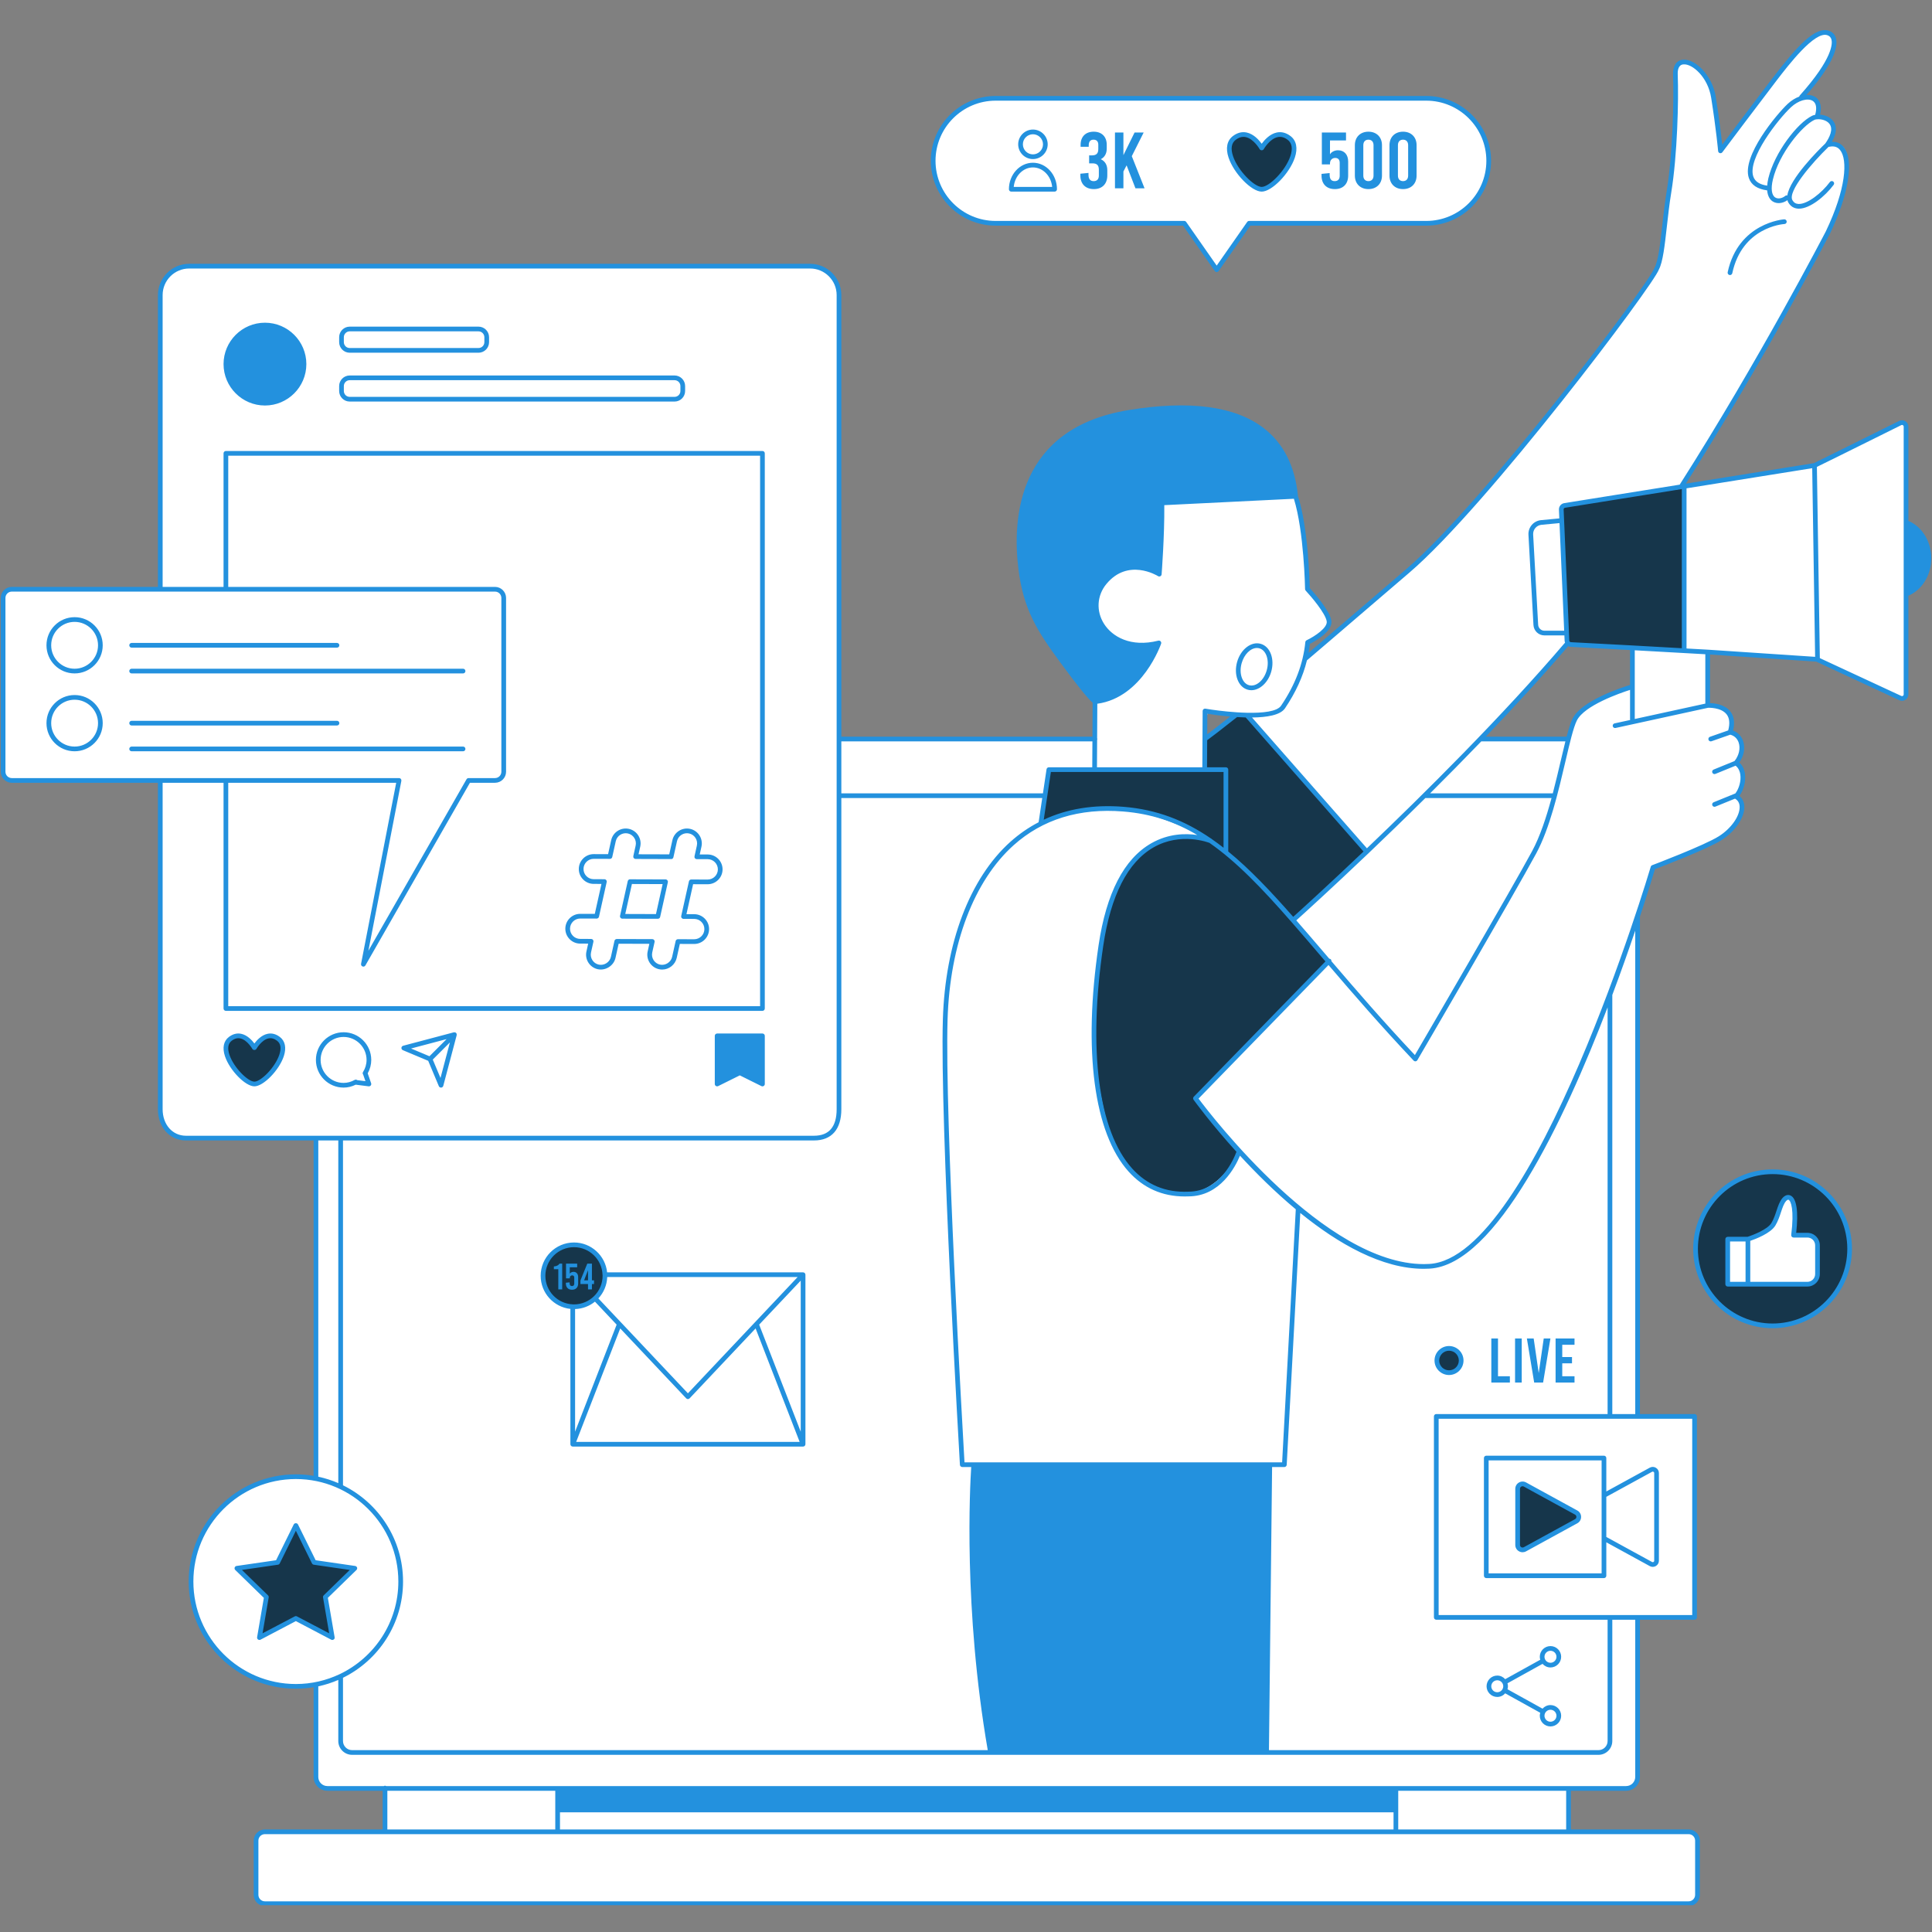
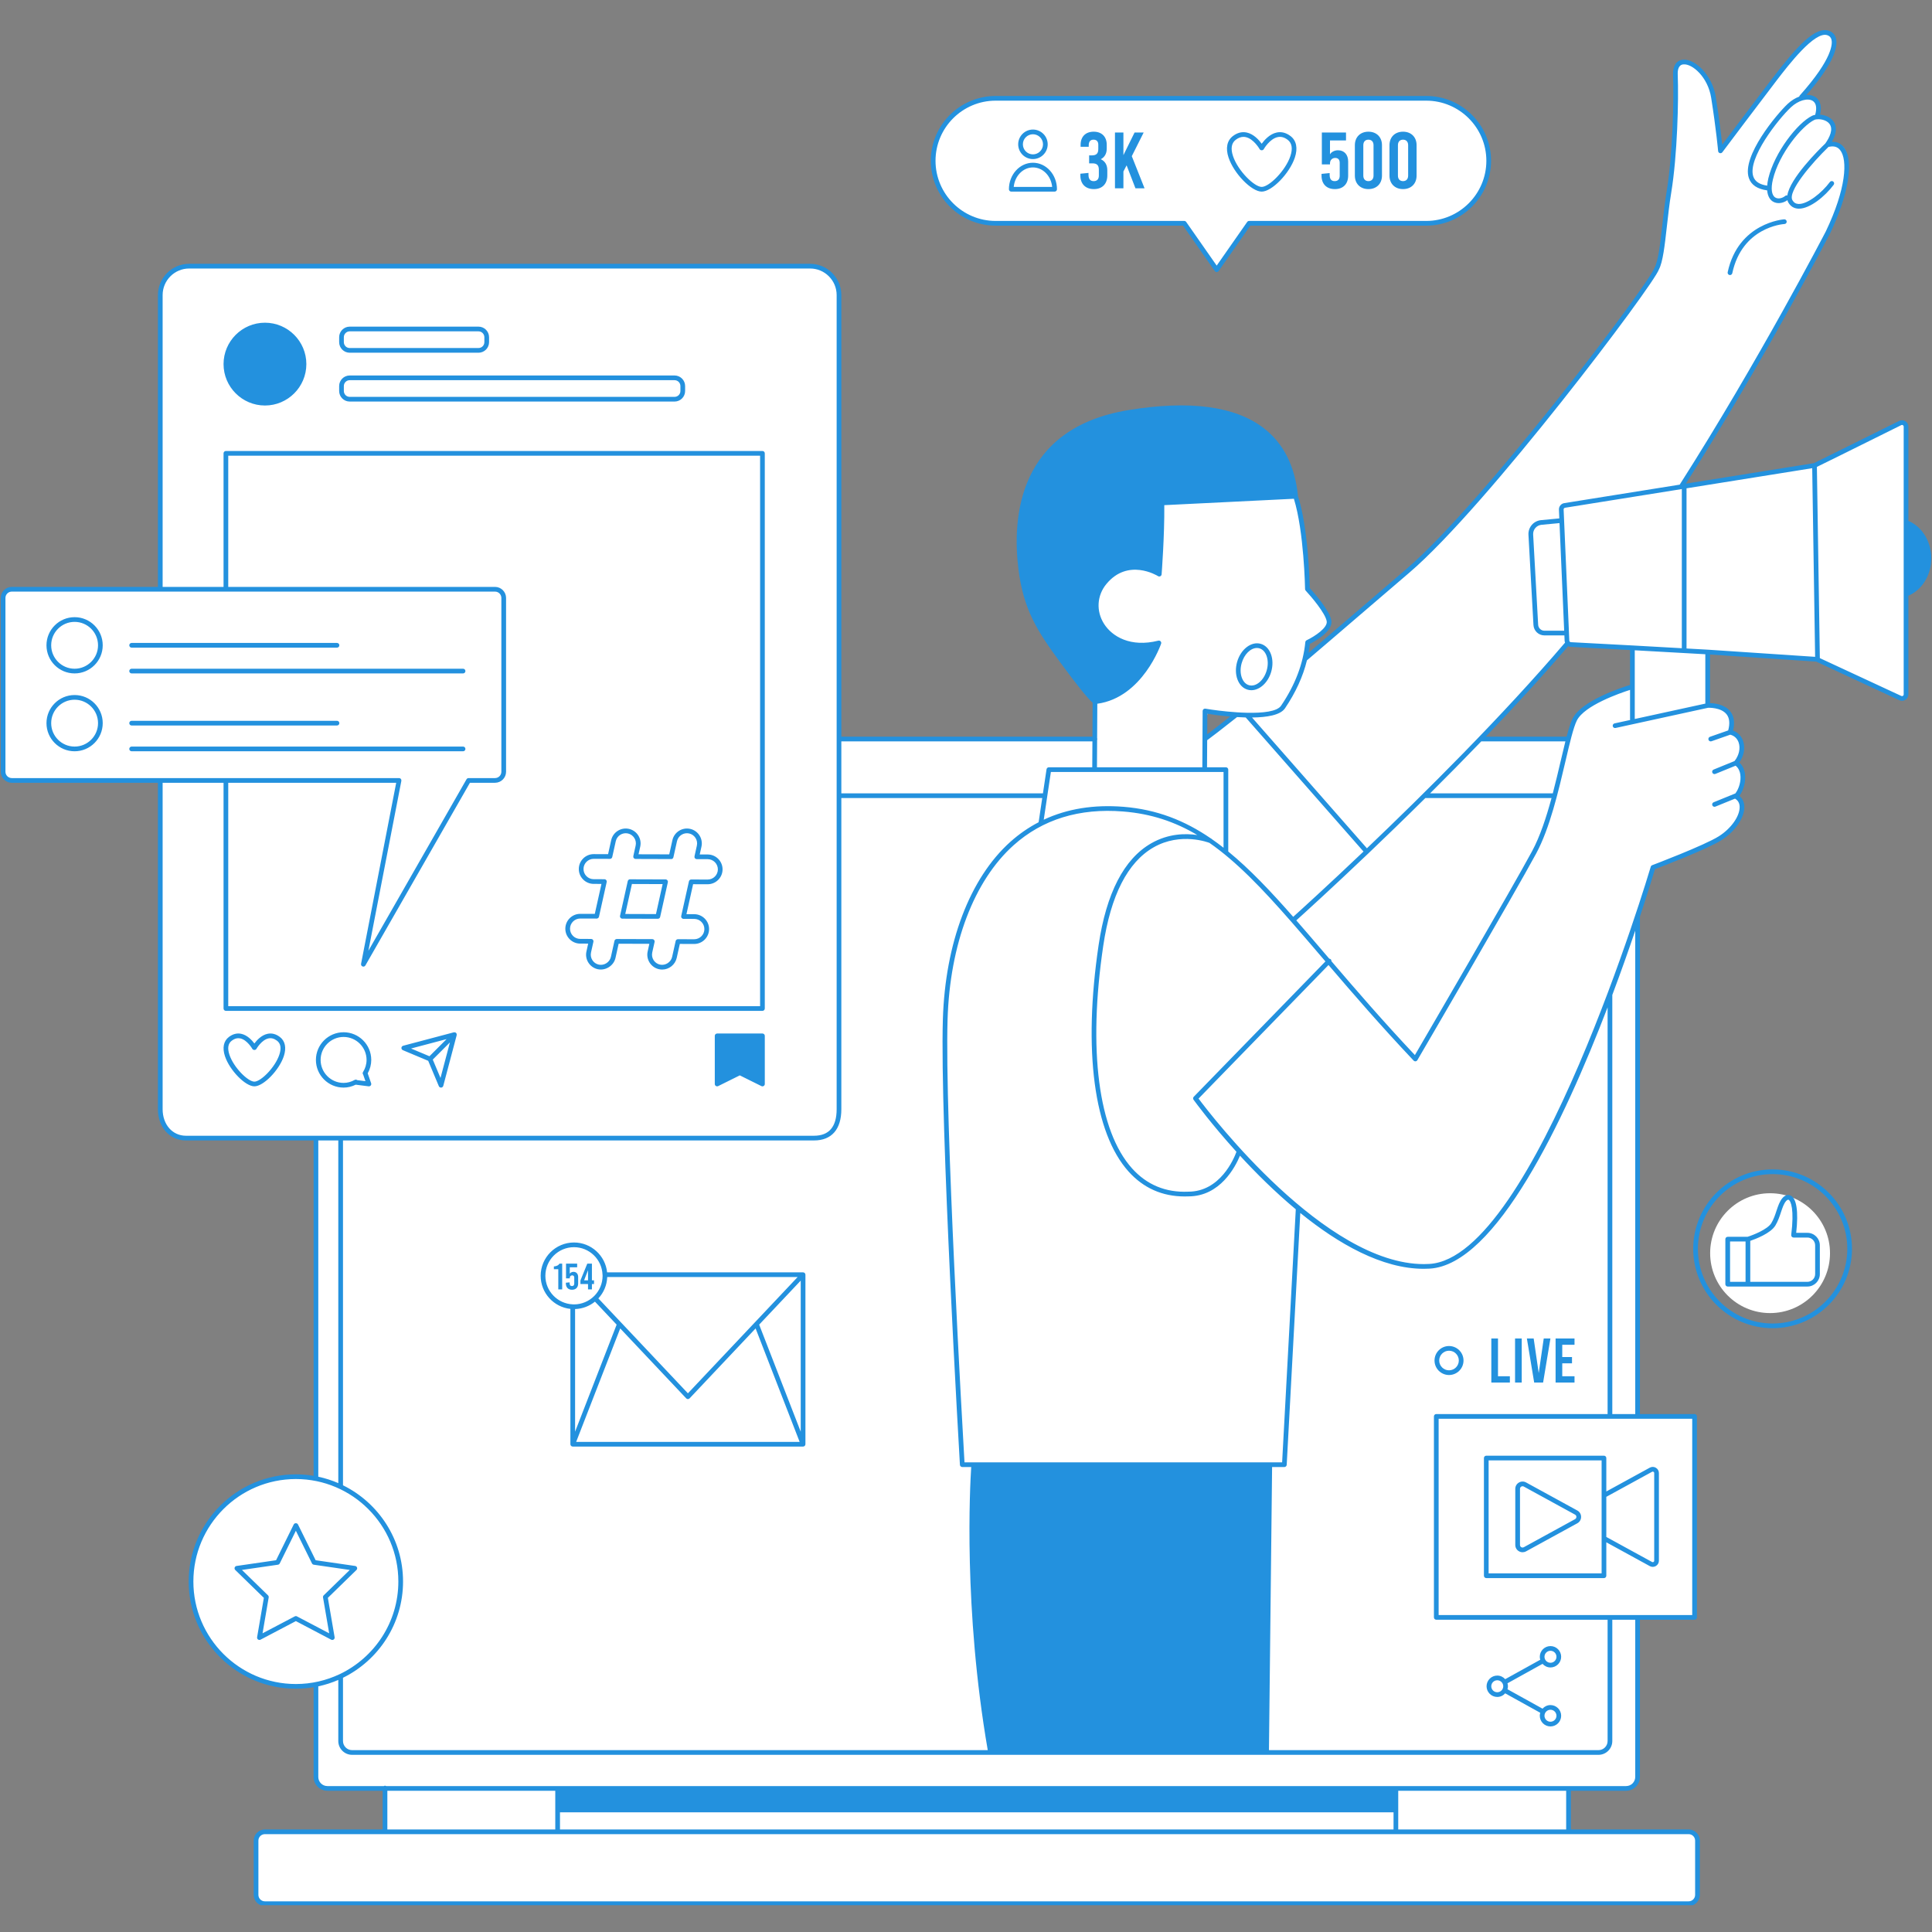
<svg xmlns="http://www.w3.org/2000/svg" viewBox="0 0 600 600" preserveAspectRatio="xMidYMid meet" width="600" height="600">
  <rect x="0" y="0" width="600" height="600" fill="#808080" stroke="none" />
  <defs>
    <clipPath id="5bab1bd370">
      <path d="M 0 10 L 600 10 L 600 591.684 L 0 591.684 Z M 0 10 " clip-rule="nonzero" />
    </clipPath>
    <clipPath id="db4beeefbb">
      <path d="M 0 9 L 600 9 L 600 591.684 L 0 591.684 Z M 0 9 " clip-rule="nonzero" />
    </clipPath>
  </defs>
  <g clip-path="url(#5bab1bd370)">
    <path fill="#FFFFFF" d="M 591.461 162.223 L 591.934 132.492 C 591.934 132.492 591.867 130.66 588.234 132.391 C 584.602 134.117 563.512 144.914 563.512 144.914 L 522.082 151.18 L 528.996 140.16 L 540.918 120.328 C 540.918 120.328 554.762 96.93 560.055 86.145 C 565.352 75.359 570.391 68.457 572.914 57.289 C 575.129 48.141 573.387 43.398 567.961 44.863 C 568.891 42.441 571.414 36.242 564.301 36.293 C 565.754 34.031 565.043 29.09 559.453 31.004 C 559.832 29.742 560.352 29.152 560.352 29.152 C 560.352 29.152 566.262 21.957 568.766 16.785 C 571.266 11.617 568.578 9.828 566.293 10.086 C 564.008 10.34 559.27 13.938 552.227 23.176 C 545.188 32.414 534.258 46.348 534.258 46.348 L 532.914 35.406 C 532.914 35.406 532.914 29.277 530.844 26.008 C 528.777 22.742 526.977 18.566 522.086 19.684 C 518.848 20.422 520.734 25.98 520.324 34.531 C 520.125 38.699 518.758 54.969 517.57 64.977 C 516.383 74.984 515.137 81.836 515.137 81.836 C 515.137 81.836 512.758 86.68 508.406 92.66 C 504.059 98.641 485.809 123.371 465.551 147.297 C 445.297 171.223 435.379 178.895 405.457 203.676 C 405.891 201.234 406.109 199.484 406.109 199.484 C 406.109 199.484 412.266 196.926 412.754 193.297 C 413.242 189.668 406.031 182.93 406.031 182.93 C 406.031 182.93 405.379 165.672 402.352 154.137 C 361.727 156.141 360.848 156.184 360.848 156.184 L 360.023 178.305 C 360.023 178.305 354.656 173.449 346.297 177.98 C 337.941 182.512 340.211 192.562 344.117 196.41 C 348.02 200.254 354.75 201.098 359.902 199.668 C 356.992 207.613 353.156 214.523 340.055 217.922 C 340.02 224.23 339.977 227.863 339.953 229.512 L 260.559 229.512 L 260.559 91.633 C 260.559 86.676 256.539 82.656 251.582 82.656 L 58.754 82.656 C 53.797 82.656 49.777 86.676 49.777 91.633 L 49.777 182.996 L 3.648 182.996 C 2.164 182.996 0.961 184.199 0.961 185.684 L 0.961 239.684 C 0.961 241.168 2.164 242.371 3.648 242.371 L 49.777 242.371 L 49.777 344.469 C 49.777 349.426 53.797 353.445 58.754 353.445 L 98.121 353.445 L 98.121 458.895 C 81.164 456.777 60.062 466.184 59.254 491.992 C 58.695 509.852 78.07 528.816 98.121 523.004 L 98.121 551.852 C 98.121 553.816 99.711 555.41 101.676 555.41 L 119.566 555.41 L 119.566 568.887 L 83.078 568.887 C 81.113 568.887 79.52 570.477 79.52 572.441 L 79.52 587.645 C 79.52 589.609 81.113 591.203 83.078 591.203 L 523.605 591.203 C 525.57 591.203 527.164 589.609 527.164 587.645 L 527.164 572.441 C 527.164 570.477 525.57 568.887 523.605 568.887 L 487.117 568.887 L 487.117 555.41 L 505.008 555.41 C 506.973 555.41 508.562 553.816 508.562 551.852 L 508.562 502.293 L 526.266 502.293 L 526.266 439.875 L 508.562 439.875 L 508.562 282.906 C 510.066 279.215 512.242 273.594 513.355 269.379 C 522.246 265.863 535.273 261.988 538.871 256.02 C 542.469 250.051 539.125 247.348 539.125 247.348 C 539.125 247.348 544.348 243.312 539.125 236.953 C 541.965 233.922 541.262 229.133 537.934 227.395 C 538.336 225.656 539.027 219.766 530.414 219.082 C 530.328 213.559 530.328 202.875 530.328 202.875 L 564.445 204.852 L 584.949 214.375 L 590.945 216.887 C 590.945 216.887 591.934 217.492 591.934 213.863 C 591.934 210.234 592.332 184.383 592.332 184.383 C 592.332 184.383 599.02 182.293 599.02 172.727 C 599.02 163.156 591.461 162.223 591.461 162.223 Z M 486.758 199.863 C 491.898 200.379 506.957 201.18 506.957 201.18 L 506.957 213.262 C 506.957 213.262 495.27 216.125 490.09 221.934 C 488.184 224.07 487.477 226.852 487.336 229.512 L 459.59 229.512 C 464.34 224.633 484.242 204.07 486.758 199.863 Z M 373.758 228.469 L 375.094 220.941 L 383.23 221.879 L 374.688 229.133 L 374.875 229.512 L 373.953 229.512 Z M 433.508 562.293 L 173.176 562.293 L 173.176 555.41 L 433.508 555.41 Z M 219.789 266.098 L 216.395 266.086 L 217.133 262.773 C 217.598 260.672 216.277 258.594 214.176 258.129 C 212.078 257.664 210 258.984 209.531 261.082 L 208.426 266.062 L 197.398 266.027 L 198.121 262.773 C 198.586 260.672 197.266 258.594 195.164 258.129 C 193.066 257.664 190.988 258.984 190.52 261.082 L 189.426 266 L 184.391 265.984 C 184.387 265.984 184.383 265.984 184.375 265.984 C 182.234 265.984 180.492 267.719 180.484 269.863 C 180.477 272.016 182.215 273.762 184.363 273.77 L 187.695 273.781 L 185.301 284.547 L 180.203 284.531 C 180.199 284.531 180.195 284.531 180.191 284.531 C 178.047 284.531 176.305 286.266 176.297 288.41 C 176.293 290.559 178.027 292.309 180.18 292.316 L 183.574 292.324 L 182.836 295.637 C 182.367 297.738 183.691 299.816 185.789 300.281 C 186.074 300.348 186.359 300.375 186.641 300.375 C 188.422 300.375 190.031 299.141 190.434 297.328 L 191.543 292.352 L 202.57 292.387 L 201.848 295.637 C 201.379 297.738 202.703 299.816 204.801 300.281 C 205.086 300.348 205.371 300.375 205.652 300.375 C 207.434 300.375 209.043 299.141 209.445 297.328 L 210.539 292.41 L 215.578 292.426 C 215.582 292.426 215.586 292.426 215.59 292.426 C 217.734 292.426 219.477 290.691 219.484 288.547 C 219.488 286.395 217.754 284.648 215.602 284.641 L 212.27 284.629 L 214.664 273.863 L 219.766 273.879 C 219.77 273.879 219.773 273.879 219.777 273.879 C 221.922 273.879 223.66 272.145 223.668 270 C 223.676 267.852 221.938 266.102 219.789 266.098 Z M 204.301 284.605 L 193.273 284.57 L 195.668 273.805 L 206.695 273.84 Z M 309.211 69.344 L 367.785 69.344 L 377.855 83.758 L 387.926 69.344 L 442.926 69.344 C 453.645 69.344 462.332 60.656 462.332 49.938 C 462.332 39.219 453.645 30.531 442.926 30.531 L 309.211 30.531 C 298.492 30.531 289.805 39.219 289.805 49.938 C 289.805 60.656 298.492 69.344 309.211 69.344 Z M 549.715 407.789 C 559.992 407.789 568.324 399.457 568.324 389.18 C 568.324 378.902 559.992 370.57 549.715 370.57 C 539.434 370.57 531.102 378.902 531.102 389.18 C 531.102 399.457 539.434 407.789 549.715 407.789 Z M 549.715 407.789 " fill-opacity="1" fill-rule="nonzero" style="" class="" />
  </g>
-   <path fill="#16364B" d="M 550.496 363.902 C 537.281 363.902 526.57 374.613 526.57 387.828 C 526.57 401.043 537.281 411.754 550.496 411.754 C 563.711 411.754 574.426 401.043 574.426 387.828 C 574.426 374.613 563.711 363.902 550.496 363.902 Z M 564.438 395.68 C 564.438 397.41 563.035 398.816 561.301 398.816 L 536.555 398.816 L 536.555 384.832 L 542.828 384.832 C 542.828 384.832 549.102 382.898 550.73 380.227 C 552.355 377.555 552.621 374.281 554.098 372.559 C 555.84 370.527 558.398 372.445 557.004 383.598 L 561.301 383.598 C 563.035 383.598 564.438 385 564.438 386.734 Z M 178.246 386.348 C 172.938 386.348 168.637 390.652 168.637 395.961 C 168.637 401.266 172.938 405.57 178.246 405.57 C 183.555 405.57 187.855 401.266 187.855 395.961 C 187.855 390.652 183.555 386.348 178.246 386.348 Z M 450.004 418.934 C 448.023 418.934 446.418 420.539 446.418 422.52 C 446.418 424.504 448.023 426.109 450.004 426.109 C 451.988 426.109 453.594 424.504 453.594 422.52 C 453.594 420.539 451.988 418.934 450.004 418.934 Z M 97.926 485.043 L 92.105 473.254 L 86.289 485.043 L 73.281 486.934 L 82.695 496.105 L 80.473 509.062 L 92.105 502.945 L 103.742 509.062 L 101.52 496.105 L 110.934 486.934 Z M 484.871 158.254 C 484.871 158.254 486.531 196.602 486.633 198.969 C 486.738 201.336 487.816 200.16 487.816 200.16 L 522.988 202.492 L 523.035 151.645 L 485.941 156.961 Z M 489.496 469.738 L 473.586 461.027 C 472.566 460.465 471.316 461.207 471.316 462.371 L 471.316 479.797 C 471.316 480.961 472.566 481.699 473.586 481.141 L 480.59 477.305 L 489.496 472.43 C 490.559 471.848 490.559 470.32 489.496 469.738 Z M 412.77 298.449 C 412.77 298.449 398.355 281.047 386.828 270.141 C 375.297 259.23 372.48 259.355 365.703 259.961 C 358.922 260.562 346.547 264.027 341.758 294.621 C 336.969 325.211 342.445 345.051 345.684 355.004 C 348.855 364.754 370.445 383.43 384.848 358.082 C 379.805 351.773 371.66 340.859 371.66 340.859 Z M 387.539 222.469 L 383.973 221.934 L 374.172 229.512 L 374.117 239.02 L 380.715 239.02 L 380.715 264.723 L 401.555 285.77 L 424.469 264.504 Z M 325.406 239.02 L 323.219 255.824 C 323.219 255.824 329.285 250.359 344.57 251.094 C 359.852 251.832 374.086 259.184 380.715 264.723 C 380.715 257.734 380.715 239.02 380.715 239.02 Z M 86.453 322.605 C 82.293 319.484 79 325.379 79 325.379 C 79 325.379 75.707 319.484 71.547 322.605 C 66.816 326.152 75.359 336.645 79 336.645 C 82.641 336.645 91.184 326.152 86.453 322.605 Z M 400.309 42.812 C 395.578 39.266 391.832 45.965 391.832 45.965 C 391.832 45.965 388.086 39.266 383.359 42.812 C 377.977 46.848 387.695 58.777 391.832 58.777 C 395.973 58.777 405.688 46.848 400.309 42.812 Z M 400.309 42.812 " fill-opacity="1" fill-rule="nonzero" style="" class="" />
  <g clip-path="url(#db4beeefbb)">
    <path fill="#2391DE" d="M 599.77 173.383 C 599.77 168.152 596.926 163.57 592.664 161.758 L 592.664 132.488 C 592.664 131.801 592.316 131.172 591.73 130.809 C 591.141 130.445 590.422 130.41 589.805 130.719 C 581.078 135.055 564.598 143.234 563.305 143.844 L 523.566 150.203 C 547.891 111.914 568.109 72.938 568.312 72.543 C 568.316 72.539 568.312 72.535 568.316 72.531 C 568.316 72.527 568.32 72.527 568.324 72.523 C 574.16 60.352 575.848 49.828 572.621 45.715 C 571.707 44.547 570.434 43.98 568.922 44.023 C 570.836 40.652 570.176 38.594 569.188 37.422 C 568.207 36.254 566.641 35.707 565.23 35.602 C 566.027 32.211 564.691 30.707 563.75 30.109 C 562.984 29.625 562.035 29.438 561.012 29.496 C 567.887 21.594 571.141 15.359 570.18 11.879 C 569.859 10.707 569.062 9.891 567.883 9.523 C 563.777 8.238 558.234 14.145 550.602 24.086 C 546.738 29.117 537.961 40.773 534.844 44.918 C 534.562 42.262 533.941 36.949 532.855 30.109 C 531.766 23.25 526.371 18.191 522.633 18.539 C 520.613 18.738 519.473 20.477 519.578 23.188 C 519.887 31.062 519.465 48.074 517.578 59.566 C 517 63.094 516.598 66.691 516.211 70.168 C 515.59 75.715 515.004 80.949 513.844 83.125 C 512.297 87.867 460.715 156.273 436.684 176.781 C 430.574 181.992 425.082 186.707 420.055 191.031 C 415.094 195.289 410.598 199.148 406.379 202.742 C 406.547 201.82 406.688 200.895 406.793 199.965 C 408.422 199.141 413.969 196.082 413.469 192.75 C 412.992 189.598 407.945 183.938 406.754 182.637 C 406.703 180.211 406.25 163.836 403.102 154.078 C 402.199 144.812 398.629 137.715 392.492 132.98 C 383.629 126.141 369.508 124.246 350.516 127.344 C 316.152 132.953 314.312 160.656 316.273 176.668 C 317.828 189.355 322.199 196.078 329.219 205.641 C 334.363 212.645 337.578 216.652 339.324 218.238 L 339.266 228.785 L 261.285 228.785 L 261.285 91.633 C 261.285 86.281 256.934 81.926 251.582 81.926 L 58.754 81.926 C 53.402 81.926 49.047 86.281 49.047 91.633 L 49.047 182.266 L 3.664 182.266 C 1.773 182.266 0.234 183.805 0.234 185.699 L 0.234 239.668 C 0.234 241.559 1.773 243.098 3.664 243.098 L 49.047 243.098 L 49.047 344.469 C 49.047 350.094 52.707 354.176 57.746 354.176 L 97.391 354.176 L 97.391 458.336 C 95.598 458.035 93.758 457.871 91.883 457.871 C 73.527 457.871 58.594 472.805 58.594 491.16 C 58.594 509.516 73.527 524.445 91.883 524.445 C 93.758 524.445 95.598 524.281 97.391 523.98 L 97.391 551.852 C 97.391 554.215 99.312 556.137 101.68 556.137 L 118.836 556.137 L 118.836 568.156 L 82.254 568.156 C 80.344 568.156 78.789 569.711 78.789 571.617 L 78.789 588.469 C 78.789 590.379 80.344 591.934 82.254 591.934 L 524.434 591.934 C 526.34 591.934 527.895 590.379 527.895 588.469 L 527.895 571.617 C 527.895 569.711 526.34 568.156 524.434 568.156 L 487.848 568.156 L 487.848 556.137 L 505.004 556.137 C 507.371 556.137 509.293 554.215 509.293 551.852 L 509.293 503.023 L 526.266 503.023 C 526.668 503.023 526.996 502.695 526.996 502.293 L 526.996 439.875 C 526.996 439.473 526.668 439.145 526.266 439.145 L 509.293 439.145 L 509.293 284.66 C 511.84 276.961 513.469 271.555 513.953 269.93 C 516.371 269.012 530.281 263.668 534.617 260.918 C 538.895 258.207 541.816 253.918 541.719 250.496 C 541.68 249.113 541.156 247.984 540.188 247.188 C 541.547 245.289 542.242 242.57 541.91 240.277 C 541.695 238.812 541.094 237.629 540.16 236.812 C 541.609 234.758 542.062 232.254 541.336 230.121 C 540.805 228.574 539.691 227.43 538.223 226.891 C 538.82 224.418 538.527 222.414 537.352 220.93 C 535.629 218.754 532.527 218.398 531.059 218.359 L 531.059 203.27 L 563.953 205.465 C 564.016 205.469 564.078 205.484 564.141 205.512 L 589.855 217.457 C 590.469 217.746 591.18 217.699 591.75 217.332 C 592.324 216.965 592.664 216.344 592.664 215.664 L 592.664 185.008 C 596.926 183.195 599.77 178.617 599.77 173.383 Z M 529.602 218.512 L 507.688 223.289 L 507.688 201.953 L 529.602 203.18 Z M 370.672 341.539 C 371.234 342.316 376.27 349.184 383.992 357.703 C 383.184 359.906 378.91 370.086 369.035 370.086 C 361.988 370.395 356.133 367.934 351.566 362.852 C 341.102 351.203 337.844 326.012 342.621 293.742 C 344.945 278.062 350.199 267.773 358.242 263.164 C 366.723 258.297 375.438 261.703 375.527 261.742 C 375.547 261.75 375.57 261.746 375.594 261.754 C 383.977 267.574 391.898 275.84 401.008 286.25 C 401.012 286.25 401.012 286.254 401.012 286.258 C 401.016 286.258 401.016 286.258 401.02 286.262 C 404.039 289.711 407.184 293.391 410.527 297.301 C 410.887 297.719 411.262 298.156 411.625 298.582 L 370.738 340.602 C 370.492 340.855 370.465 341.254 370.672 341.539 Z M 446.051 439.145 C 445.648 439.145 445.32 439.473 445.32 439.875 L 445.32 502.293 C 445.32 502.695 445.648 503.023 446.051 503.023 L 499.254 503.023 L 499.254 540.691 C 499.254 542.254 497.988 543.52 496.426 543.52 L 394.086 543.52 L 395.062 455.602 L 398.867 455.602 C 399.254 455.602 399.578 455.297 399.598 454.91 L 403.816 376.699 C 415.609 386.262 429.172 394.039 442.152 394.039 C 442.766 394.039 443.383 394.02 443.992 393.984 C 464.562 392.793 485.652 348.309 499.254 312.836 L 499.254 439.145 Z M 106.52 521.047 C 117.555 515.621 125.168 504.262 125.168 491.156 C 125.168 478.055 117.555 466.695 106.52 461.27 L 106.52 354.176 L 252.797 354.176 C 258.27 354.176 261.285 350.727 261.285 344.469 L 261.285 247.84 L 323.676 247.84 L 322.555 255.352 C 319.438 256.977 316.516 258.988 313.812 261.406 C 301.191 272.707 293.539 292.816 292.816 316.578 C 291.855 348.266 298.051 453.852 298.113 454.914 C 298.137 455.301 298.457 455.602 298.844 455.602 L 301.621 455.602 C 301.238 461.414 299.16 499.566 306.754 543.52 L 109.348 543.52 C 107.789 543.52 106.52 542.254 106.52 540.691 Z M 339.934 239.75 C 339.934 239.75 339.934 239.75 339.938 239.75 L 374.113 239.75 C 374.117 239.75 374.117 239.75 374.121 239.75 L 379.984 239.75 L 379.984 263.277 C 378.781 262.336 377.566 261.438 376.344 260.59 C 376.27 260.508 376.184 260.434 376.07 260.387 C 376.066 260.387 376.039 260.375 376.031 260.371 C 367.914 254.812 359.289 251.395 348.914 250.559 C 339.672 249.82 331.387 251.172 324.145 254.566 L 326.359 239.75 Z M 374.902 229.879 C 377.039 228.305 379.348 226.496 381.582 224.734 C 382.48 224.027 383.348 223.344 384.184 222.695 C 385.07 222.754 385.969 222.793 386.871 222.816 L 423.449 264.453 C 412.094 275.254 403.738 282.824 401.617 284.734 C 394.57 276.719 388.086 269.867 381.445 264.441 L 381.445 239.02 C 381.445 238.617 381.117 238.289 380.715 238.289 L 374.852 238.289 Z M 374.91 228.055 L 374.949 221.66 C 376.34 221.883 378.977 222.266 382.023 222.535 C 381.574 222.887 381.145 223.223 380.68 223.586 C 378.754 225.102 376.781 226.652 374.91 228.055 Z M 398.176 454.141 L 299.531 454.141 C 298.996 444.934 293.359 346.902 294.277 316.621 C 294.984 293.258 302.461 273.531 314.789 262.492 C 323.773 254.449 335.211 250.922 348.797 252.016 C 357.531 252.715 364.914 255.211 371.836 259.328 C 368.27 258.797 362.922 258.805 357.535 261.887 C 349.074 266.727 343.574 277.371 341.18 293.527 C 336.336 326.23 339.723 351.855 350.48 363.824 C 355.098 368.969 360.969 371.57 367.918 371.57 C 368.297 371.57 368.68 371.562 369.062 371.547 C 378.984 371.547 383.699 362.27 385.086 358.906 C 390.004 364.25 395.918 370.145 402.418 375.559 Z M 413.277 297.926 C 413.148 297.797 412.984 297.738 412.816 297.73 C 412.426 297.27 412.023 296.805 411.637 296.352 C 408.484 292.66 405.484 289.156 402.578 285.832 C 404.707 283.914 413.277 276.152 424.902 265.082 C 424.918 265.07 424.934 265.066 424.949 265.055 C 424.969 265.035 424.977 265.012 424.996 264.992 C 430.352 259.891 436.348 254.094 442.656 247.84 L 481.844 247.84 C 480.219 253.828 478.273 259.758 475.812 264.324 C 469.578 275.883 443.336 320.922 439.41 327.664 C 429.418 317.062 420.988 307.281 413.488 298.512 C 413.508 298.301 413.445 298.086 413.277 297.926 Z M 482.234 246.383 L 444.125 246.383 C 449.297 241.242 454.652 235.82 460.023 230.242 L 486.145 230.242 C 485.699 232.016 485.238 233.992 484.734 236.137 C 483.98 239.363 483.156 242.867 482.234 246.383 Z M 486.52 228.785 L 461.422 228.785 C 470.234 219.594 479.023 210.031 487.012 200.684 C 487.246 200.797 487.5 200.875 487.777 200.891 L 506.227 201.871 L 506.227 212.719 C 503.543 213.543 491.156 217.609 488.406 223.102 C 487.777 224.359 487.168 226.324 486.52 228.785 Z M 485.77 195.875 L 479.637 195.875 C 478.602 195.875 477.746 195.062 477.688 194.031 L 476.133 166.008 C 476.047 164.457 477.188 163.129 478.738 162.98 L 484.32 162.453 Z M 506.996 200.453 L 487.855 199.434 C 487.586 199.418 487.375 199.203 487.363 198.938 L 485.598 158.219 C 485.586 157.953 485.777 157.723 486.059 157.684 L 522.305 151.883 L 522.305 201.312 Z M 566.863 44.566 C 564.82 46.527 555.844 55.422 555.07 60.699 C 554.855 60.641 554.617 60.684 554.43 60.836 C 553.426 61.648 552.145 61.852 551.324 61.332 C 550.18 60.609 549.91 58.574 550.586 55.75 C 552.508 47.691 559.605 39.102 563.453 37.242 C 563.742 37.102 564.188 37.023 564.699 37.023 C 565.82 37.023 567.266 37.402 568.074 38.363 C 569.508 40.066 568.16 42.73 566.863 44.566 Z M 562.969 31.34 C 564.051 32.027 564.309 33.562 563.719 35.664 C 563.383 35.727 563.066 35.809 562.82 35.926 C 558.211 38.156 551.09 47.344 549.164 55.414 C 548.961 56.262 548.867 56.988 548.816 57.656 C 546.461 57.309 545.043 56.387 544.508 54.832 C 542.602 49.27 552.219 37.027 556.195 33.312 C 558.477 31.184 561.387 30.34 562.969 31.34 Z M 421.004 192.137 C 426.035 187.816 431.523 183.102 437.629 177.891 C 461.777 157.285 513.664 88.367 515.18 83.699 C 516.422 81.395 516.996 76.266 517.66 70.332 C 518.047 66.871 518.449 63.293 519.02 59.805 C 520.922 48.211 521.348 31.066 521.035 23.129 C 520.984 21.781 521.242 20.145 522.777 19.992 C 525.57 19.723 530.398 23.941 531.414 30.336 C 532.98 40.195 533.574 46.848 533.578 46.914 C 533.605 47.215 533.812 47.469 534.105 47.551 C 534.395 47.633 534.707 47.531 534.887 47.289 C 535.008 47.125 547.047 31.113 551.758 24.977 C 555.57 20.012 563.535 9.684 567.445 10.914 C 568.152 11.137 568.586 11.578 568.773 12.266 C 569.09 13.414 569.316 18.059 558.93 29.656 C 558.844 29.758 558.801 29.875 558.773 29.996 C 557.547 30.457 556.312 31.207 555.199 32.246 C 551.863 35.363 540.797 48.52 543.129 55.305 C 543.859 57.445 545.781 58.719 548.809 59.121 C 548.977 61.164 549.867 62.137 550.543 62.566 C 551.832 63.383 553.633 63.211 555.102 62.16 C 555.16 62.422 555.258 62.672 555.391 62.902 C 556.062 64.066 557.105 64.723 558.414 64.797 C 558.5 64.801 558.586 64.805 558.676 64.805 C 562.09 64.805 566.738 61.039 569.461 57.395 C 569.703 57.07 569.637 56.613 569.312 56.371 C 568.992 56.133 568.535 56.195 568.293 56.52 C 565.75 59.926 561.273 63.504 558.5 63.34 C 557.684 63.293 557.078 62.91 556.652 62.172 C 555.102 59.48 562.648 50.66 567.898 45.578 C 567.969 45.586 568.039 45.594 568.109 45.578 C 569.582 45.27 570.684 45.609 571.477 46.617 C 573.84 49.629 573.375 58.613 567.008 71.891 C 566.645 72.594 546.145 112.082 521.645 150.512 L 485.84 156.242 C 484.828 156.383 484.098 157.262 484.141 158.285 L 484.258 160.996 L 478.602 161.531 C 476.27 161.75 474.547 163.754 474.676 166.09 L 476.23 194.113 C 476.332 195.918 477.828 197.332 479.637 197.332 L 485.836 197.332 L 485.906 199 C 485.914 199.207 485.977 199.395 486.039 199.574 C 466.523 222.441 442.145 246.625 424.508 263.445 L 388.828 222.828 C 393.41 222.781 397.629 222.102 399.066 219.973 C 402.387 215.051 404.641 210.137 405.883 205.078 C 410.516 201.145 415.48 196.879 421.004 192.137 Z M 405.301 182.941 C 405.305 183.121 405.371 183.293 405.496 183.426 C 407.184 185.238 411.652 190.488 412.023 192.969 C 412.324 194.941 408.363 197.609 405.797 198.828 C 405.566 198.938 405.41 199.16 405.383 199.414 C 404.699 206.211 402.234 212.668 397.855 219.156 C 396.617 220.992 392.137 221.465 387.262 221.355 C 387.246 221.355 387.234 221.355 387.219 221.355 C 386.176 221.332 385.117 221.277 384.066 221.211 C 384.062 221.207 384.059 221.211 384.055 221.207 C 380.242 220.957 376.566 220.465 374.348 220.082 C 374.137 220.047 373.918 220.105 373.754 220.242 C 373.59 220.379 373.492 220.582 373.492 220.797 L 373.395 238.289 L 340.672 238.289 L 340.719 229.812 C 340.758 229.719 340.785 229.621 340.785 229.516 C 340.785 229.41 340.762 229.312 340.723 229.219 L 340.781 218.555 C 354.848 216.598 360.539 200.066 360.598 199.898 C 360.68 199.645 360.621 199.367 360.438 199.172 C 360.258 198.977 359.984 198.898 359.723 198.961 C 351.117 201.141 345.371 197.688 342.863 193.727 C 340.367 189.789 340.652 184.941 343.59 181.375 C 350.277 173.262 359.258 178.688 359.637 178.922 C 359.855 179.059 360.125 179.07 360.352 178.953 C 360.582 178.84 360.73 178.613 360.75 178.359 C 360.762 178.238 361.676 166.348 361.582 156.879 L 401.828 154.895 C 404.988 165.082 405.297 182.758 405.301 182.941 Z M 339.258 230.242 L 339.211 238.289 L 325.73 238.289 C 325.367 238.289 325.062 238.555 325.012 238.91 L 323.895 246.383 L 261.285 246.383 L 261.285 230.242 Z M 1.691 239.668 L 1.691 185.699 C 1.691 184.609 2.578 183.727 3.664 183.727 L 153.73 183.727 C 154.82 183.727 155.703 184.609 155.703 185.699 L 155.703 239.668 C 155.703 240.754 154.82 241.641 153.73 241.641 L 145.516 241.641 C 145.254 241.641 145.016 241.781 144.883 242.008 L 114.406 295.27 L 124.645 242.508 C 124.684 242.297 124.629 242.074 124.488 241.906 C 124.352 241.738 124.145 241.641 123.926 241.641 L 3.664 241.641 C 2.578 241.641 1.691 240.754 1.691 239.668 Z M 70.883 243.098 L 123.043 243.098 L 112.133 299.32 C 112.066 299.668 112.262 300.016 112.594 300.141 C 112.68 300.172 112.762 300.188 112.848 300.188 C 113.105 300.188 113.348 300.051 113.48 299.82 L 145.941 243.098 L 153.73 243.098 C 155.625 243.098 157.164 241.559 157.164 239.668 L 157.164 185.699 C 157.164 183.805 155.625 182.266 153.73 182.266 L 70.883 182.266 L 70.883 141.52 L 236.055 141.52 L 236.055 312.473 L 70.883 312.473 Z M 50.508 344.469 L 50.508 243.098 L 69.426 243.098 L 69.426 313.203 C 69.426 313.605 69.75 313.934 70.156 313.934 L 236.781 313.934 C 237.188 313.934 237.512 313.605 237.512 313.203 L 237.512 140.789 C 237.512 140.387 237.188 140.059 236.781 140.059 L 70.156 140.059 C 69.75 140.059 69.426 140.387 69.426 140.789 L 69.426 182.266 L 50.508 182.266 L 50.508 91.633 C 50.508 87.086 54.207 83.387 58.754 83.387 L 251.582 83.387 C 256.129 83.387 259.828 87.086 259.828 91.633 L 259.828 344.469 C 259.828 349.941 257.461 352.715 252.797 352.715 L 57.746 352.715 C 53.551 352.715 50.508 349.246 50.508 344.469 Z M 98.848 354.176 L 105.059 354.176 L 105.059 460.598 C 103.082 459.738 101.004 459.07 98.848 458.609 Z M 60.055 491.156 C 60.055 473.609 74.332 459.328 91.883 459.328 C 109.434 459.328 123.711 473.609 123.711 491.156 C 123.711 503.828 116.266 514.789 105.523 519.91 C 105.512 519.914 105.5 519.922 105.484 519.926 C 101.355 521.887 96.746 522.988 91.883 522.988 C 74.332 522.988 60.055 508.707 60.055 491.156 Z M 120.297 556.137 L 172.445 556.137 L 172.445 568.156 L 120.297 568.156 Z M 173.906 568.156 L 173.906 562.824 L 432.777 562.824 L 432.777 568.156 Z M 526.434 571.617 L 526.434 588.469 C 526.434 589.574 525.535 590.473 524.434 590.473 L 82.254 590.473 C 81.148 590.473 80.25 589.574 80.25 588.469 L 80.25 571.617 C 80.25 570.512 81.148 569.613 82.254 569.613 L 524.434 569.613 C 525.535 569.613 526.434 570.512 526.434 571.617 Z M 486.387 568.156 L 434.234 568.156 L 434.234 556.137 L 486.387 556.137 Z M 507.836 551.852 C 507.836 553.41 506.566 554.68 505.004 554.68 L 119.926 554.68 C 119.816 554.617 119.699 554.57 119.566 554.57 C 119.434 554.57 119.312 554.617 119.207 554.68 L 101.676 554.68 C 100.117 554.68 98.848 553.41 98.848 551.852 L 98.848 523.707 C 101.004 523.246 103.082 522.578 105.059 521.719 L 105.059 540.691 C 105.059 543.055 106.984 544.98 109.348 544.98 L 393.34 544.98 C 393.344 544.98 393.348 544.98 393.348 544.98 L 496.426 544.98 C 498.789 544.98 500.715 543.055 500.715 540.691 L 500.715 503.023 L 507.836 503.023 Z M 525.535 501.562 L 446.781 501.562 L 446.781 440.605 L 525.535 440.605 Z M 507.836 439.145 L 500.715 439.145 L 500.715 308.992 C 503.457 301.688 505.855 294.871 507.836 289.02 Z M 536.211 221.84 C 537.133 223.004 537.281 224.695 536.707 226.84 L 531.035 228.824 C 530.656 228.957 530.457 229.375 530.59 229.754 C 530.695 230.055 530.977 230.242 531.277 230.242 C 531.355 230.242 531.438 230.23 531.52 230.203 L 537.344 228.164 C 538.59 228.484 539.52 229.332 539.953 230.594 C 540.566 232.391 540.059 234.633 538.664 236.355 L 532.18 238.996 C 531.805 239.145 531.625 239.57 531.777 239.945 C 531.895 240.227 532.168 240.398 532.453 240.398 C 532.547 240.398 532.641 240.383 532.73 240.344 L 539 237.793 C 539.957 238.523 540.34 239.637 540.465 240.488 C 540.754 242.473 540.125 244.82 538.926 246.422 C 538.902 246.43 538.875 246.426 538.852 246.438 L 532.18 249.152 C 531.805 249.305 531.625 249.73 531.777 250.102 C 531.895 250.387 532.168 250.555 532.453 250.555 C 532.547 250.555 532.641 250.539 532.73 250.504 L 538.824 248.023 C 539.742 248.559 540.23 249.402 540.262 250.539 C 540.34 253.426 537.641 257.273 533.836 259.688 C 529.309 262.559 513.258 268.633 513.098 268.695 C 512.883 268.773 512.719 268.953 512.656 269.172 C 512.297 270.387 476.492 390.641 443.906 392.527 C 443.332 392.562 442.762 392.578 442.188 392.578 C 411.566 392.578 376.191 346.488 372.219 341.176 L 412.578 299.695 C 420.207 308.613 428.801 318.57 439.016 329.375 C 439.172 329.539 439.398 329.625 439.633 329.598 C 439.859 329.57 440.062 329.438 440.176 329.238 C 440.48 328.723 470.375 277.48 477.098 265.016 C 481.297 257.227 483.992 245.719 486.156 236.473 C 487.477 230.82 488.621 225.938 489.711 223.754 C 492.043 219.094 502.957 215.297 506.227 214.25 L 506.227 223.43 C 506.227 223.488 506.246 223.543 506.262 223.598 L 501.41 224.656 C 501.02 224.742 500.77 225.133 500.855 225.523 C 500.938 225.918 501.324 226.176 501.723 226.082 L 530.457 219.809 C 530.496 219.809 534.453 219.613 536.211 221.84 Z M 530.379 201.762 C 530.379 201.762 530.375 201.766 530.375 201.766 C 530.371 201.766 530.371 201.762 530.371 201.762 L 523.766 201.395 L 523.766 151.648 L 562.797 145.402 L 563.703 203.984 Z M 591.207 215.664 C 591.207 215.922 591.039 216.055 590.969 216.102 C 590.895 216.148 590.699 216.238 590.469 216.133 L 565.168 204.383 L 564.25 144.996 C 565.742 144.289 571.012 141.688 590.457 132.027 C 590.688 131.906 590.887 132.004 590.961 132.051 C 591.035 132.094 591.207 132.23 591.207 132.488 Z M 387.5 214.199 C 387.871 214.305 388.246 214.352 388.625 214.352 C 391.219 214.352 393.84 211.988 394.805 208.555 C 395.324 206.691 395.293 204.785 394.715 203.184 C 394.102 201.5 392.961 200.344 391.496 199.938 C 388.586 199.117 385.301 201.648 384.195 205.578 C 383.672 207.441 383.703 209.352 384.285 210.949 C 384.895 212.637 386.035 213.789 387.5 214.199 Z M 385.602 205.973 C 386.383 203.184 388.402 201.238 390.344 201.238 C 390.598 201.238 390.852 201.27 391.105 201.34 C 392.102 201.621 392.895 202.453 393.34 203.684 C 393.816 205 393.84 206.59 393.398 208.16 C 392.512 211.316 390.055 213.398 387.891 212.793 C 386.898 212.516 386.102 211.684 385.656 210.453 C 385.18 209.137 385.16 207.547 385.602 205.973 Z M 177.141 406.492 L 177.141 448.512 C 177.141 448.516 177.141 448.52 177.141 448.523 C 177.145 448.586 177.164 448.645 177.18 448.703 C 177.188 448.738 177.188 448.773 177.199 448.801 C 177.219 448.84 177.25 448.871 177.27 448.906 C 177.301 448.949 177.324 448.996 177.359 449.031 C 177.379 449.051 177.406 449.059 177.426 449.078 C 177.48 449.121 177.535 449.16 177.598 449.188 C 177.602 449.188 177.605 449.191 177.605 449.191 C 177.695 449.227 177.781 449.242 177.871 449.242 L 249.402 449.242 C 249.488 449.242 249.578 449.227 249.664 449.191 C 249.668 449.191 249.672 449.188 249.672 449.188 C 249.738 449.16 249.793 449.121 249.848 449.078 C 249.867 449.059 249.895 449.051 249.914 449.031 C 249.949 448.996 249.973 448.949 250 448.906 C 250.023 448.871 250.055 448.84 250.07 448.801 C 250.082 448.773 250.082 448.738 250.094 448.703 C 250.109 448.645 250.129 448.586 250.129 448.523 C 250.129 448.52 250.133 448.516 250.133 448.512 L 250.133 395.867 C 250.133 395.863 250.129 395.859 250.129 395.855 C 250.129 395.801 250.109 395.75 250.098 395.695 C 250.086 395.656 250.086 395.613 250.07 395.578 C 250.062 395.559 250.047 395.543 250.035 395.527 C 250 395.461 249.961 395.395 249.906 395.344 C 249.906 395.344 249.902 395.34 249.902 395.336 C 249.883 395.32 249.855 395.312 249.832 395.293 C 249.781 395.254 249.73 395.215 249.668 395.191 C 249.617 395.172 249.562 395.168 249.504 395.16 C 249.469 395.152 249.438 395.137 249.402 395.137 L 188.543 395.137 C 188.004 389.938 183.594 385.867 178.254 385.867 C 172.551 385.867 167.91 390.508 167.91 396.211 C 167.91 401.539 171.957 405.934 177.141 406.492 Z M 184.766 404.238 L 191.504 411.379 L 178.598 444.621 L 178.598 406.539 C 180.93 406.461 183.07 405.617 184.766 404.238 Z M 188.578 396.598 L 247.711 396.598 L 234.414 410.691 L 213.637 432.707 L 185.824 403.234 C 187.457 401.477 188.484 399.156 188.578 396.598 Z M 213.105 434.27 C 213.242 434.418 213.434 434.5 213.637 434.5 C 213.836 434.5 214.027 434.418 214.164 434.27 L 234.66 412.555 L 248.336 447.785 L 178.934 447.785 L 192.613 412.555 Z M 235.766 411.379 L 248.672 397.703 L 248.672 444.621 Z M 178.254 387.324 C 183.047 387.324 186.953 391.141 187.121 395.891 C 187.121 395.891 187.121 395.895 187.121 395.895 C 187.121 395.898 187.125 395.945 187.129 395.988 C 187.129 396.062 187.141 396.137 187.141 396.211 C 187.141 401.109 183.152 405.094 178.254 405.094 L 178.066 405.086 C 178.059 405.086 177.91 405.078 177.902 405.078 C 177.902 405.078 177.898 405.078 177.898 405.078 C 173.164 404.891 169.371 400.992 169.371 396.211 C 169.367 391.312 173.355 387.324 178.254 387.324 Z M 173.383 400.43 L 174.594 400.43 L 174.594 392.434 L 173.75 392.434 C 173.508 392.867 172.949 393.242 172.012 393.312 L 172.012 394.156 L 173.383 394.156 Z M 177.645 400.543 C 178.832 400.543 179.551 399.812 179.551 398.602 L 179.551 396.59 C 179.551 395.617 179.004 394.98 178.102 394.98 C 177.555 394.98 177.121 395.254 176.949 395.562 L 176.949 393.574 L 179.242 393.574 L 179.242 392.434 L 175.785 392.434 L 175.785 397 L 176.949 397 L 176.949 396.863 C 176.949 396.371 177.27 396.074 177.703 396.074 C 178.09 396.074 178.34 396.305 178.34 396.773 L 178.34 398.625 C 178.34 399.148 178.066 399.398 177.621 399.398 C 177.176 399.398 176.902 399.148 176.902 398.508 L 176.902 398.246 L 175.738 398.359 L 175.738 398.598 C 175.738 399.812 176.457 400.543 177.645 400.543 Z M 182.617 400.43 L 183.828 400.43 L 183.828 398.762 L 184.48 398.762 L 184.48 397.617 L 183.828 397.617 L 183.828 392.434 L 182.387 392.434 L 180.254 397.676 L 180.254 398.762 L 182.617 398.762 Z M 181.395 397.617 L 182.617 394.477 L 182.617 397.617 Z M 82.285 100.219 C 75.195 100.219 69.426 105.984 69.426 113.074 C 69.426 120.164 75.195 125.934 82.285 125.934 C 89.375 125.934 95.141 120.164 95.141 113.074 C 95.141 105.984 89.375 100.219 82.285 100.219 Z M 209.492 116.609 L 108.605 116.609 C 106.797 116.609 105.328 118.082 105.328 119.887 L 105.328 121.43 C 105.328 123.238 106.797 124.707 108.605 124.707 L 209.492 124.707 C 211.301 124.707 212.77 123.238 212.77 121.43 L 212.77 119.887 C 212.77 118.082 211.301 116.609 209.492 116.609 Z M 211.309 121.43 C 211.309 122.434 210.492 123.25 209.492 123.25 L 108.605 123.25 C 107.602 123.25 106.785 122.434 106.785 121.43 L 106.785 119.887 C 106.785 118.883 107.602 118.07 108.605 118.07 L 209.492 118.07 C 210.492 118.07 211.309 118.883 211.309 119.887 Z M 108.605 109.543 L 148.602 109.543 C 150.41 109.543 151.883 108.07 151.883 106.262 L 151.883 104.723 C 151.883 102.914 150.41 101.441 148.602 101.441 L 108.605 101.441 C 106.797 101.441 105.328 102.914 105.328 104.723 L 105.328 106.262 C 105.328 108.07 106.797 109.543 108.605 109.543 Z M 106.785 104.723 C 106.785 103.719 107.602 102.902 108.605 102.902 L 148.602 102.902 C 149.605 102.902 150.422 103.719 150.422 104.723 L 150.422 106.262 C 150.422 107.266 149.605 108.082 148.602 108.082 L 108.605 108.082 C 107.602 108.082 106.785 107.266 106.785 106.262 Z M 223.039 337.297 L 229.75 333.965 L 236.461 337.297 C 236.562 337.348 236.672 337.371 236.785 337.371 C 236.918 337.371 237.051 337.336 237.168 337.262 C 237.383 337.129 237.516 336.895 237.516 336.645 L 237.516 321.695 C 237.516 321.289 237.188 320.965 236.785 320.965 L 222.715 320.965 C 222.309 320.965 221.984 321.289 221.984 321.695 L 221.984 336.645 C 221.984 336.895 222.113 337.129 222.328 337.262 C 222.547 337.395 222.812 337.406 223.039 337.297 Z M 86.891 322.02 C 85.668 321.105 84.391 320.781 83.086 321.059 C 81.211 321.457 79.773 323.02 79 324.062 C 78.223 323.02 76.785 321.457 74.914 321.059 C 73.609 320.781 72.332 321.105 71.109 322.02 C 69.434 323.277 68.996 325.41 69.867 328.027 C 71.324 332.395 76.188 337.371 79 337.371 C 81.812 337.371 86.676 332.395 88.133 328.027 C 89.004 325.41 88.562 323.277 86.891 322.02 Z M 86.746 327.562 C 85.43 331.516 81.004 335.914 79 335.914 C 76.992 335.914 72.57 331.516 71.25 327.562 C 70.574 325.535 70.82 324.062 71.984 323.191 C 72.668 322.676 73.34 322.422 74.02 322.422 C 74.215 322.422 74.41 322.445 74.609 322.484 C 76.77 322.941 78.348 325.707 78.363 325.734 C 78.621 326.195 79.375 326.195 79.637 325.734 C 79.652 325.707 81.23 322.941 83.391 322.484 C 84.273 322.301 85.133 322.531 86.016 323.191 C 87.18 324.062 87.426 325.535 86.746 327.562 Z M 106.703 337.762 C 107.996 337.762 109.262 337.457 110.469 336.859 L 114.477 337.367 C 114.73 337.398 114.977 337.297 115.137 337.105 C 115.293 336.906 115.34 336.645 115.258 336.406 L 114.195 333.336 C 114.918 332.051 115.297 330.617 115.297 329.168 C 115.297 324.43 111.441 320.574 106.703 320.574 C 101.965 320.574 98.109 324.43 98.109 329.168 C 98.109 333.906 101.965 337.762 106.703 337.762 Z M 106.703 322.035 C 110.637 322.035 113.84 325.234 113.84 329.168 C 113.84 330.488 113.457 331.789 112.734 332.941 C 112.574 333.199 112.609 333.512 112.793 333.742 L 113.492 335.77 L 110.953 335.449 C 110.727 335.266 110.406 335.234 110.145 335.379 C 109.039 335.992 107.883 336.305 106.703 336.305 C 102.77 336.305 99.57 333.102 99.57 329.168 C 99.57 325.234 102.77 322.035 106.703 322.035 Z M 125.113 326.141 L 132.984 329.445 L 136.285 337.316 C 136.398 337.59 136.668 337.762 136.957 337.762 C 136.977 337.762 136.992 337.762 137.008 337.762 C 137.32 337.742 137.586 337.523 137.664 337.219 L 141.828 321.492 C 141.836 321.469 141.824 321.449 141.828 321.43 C 141.844 321.344 141.844 321.262 141.828 321.176 C 141.824 321.145 141.82 321.113 141.812 321.086 C 141.777 320.977 141.727 320.871 141.641 320.789 C 141.551 320.699 141.449 320.648 141.336 320.613 C 141.312 320.609 141.289 320.605 141.262 320.602 C 141.172 320.582 141.082 320.582 140.992 320.598 C 140.973 320.602 140.953 320.594 140.938 320.598 L 125.207 324.766 C 124.906 324.844 124.688 325.109 124.668 325.418 C 124.645 325.73 124.824 326.02 125.113 326.141 Z M 136.801 334.773 L 134.402 329.059 L 139.727 323.73 Z M 138.691 322.703 L 133.371 328.027 L 127.652 325.625 Z M 23.168 191.668 C 18.352 191.668 14.434 195.586 14.434 200.402 C 14.434 205.219 18.352 209.137 23.168 209.137 C 27.984 209.137 31.902 205.219 31.902 200.402 C 31.902 195.586 27.984 191.668 23.168 191.668 Z M 23.168 207.68 C 19.156 207.68 15.895 204.414 15.895 200.402 C 15.895 196.391 19.156 193.129 23.168 193.129 C 27.18 193.129 30.445 196.391 30.445 200.402 C 30.445 204.414 27.18 207.68 23.168 207.68 Z M 40.875 209.137 L 143.812 209.137 C 144.215 209.137 144.539 208.812 144.539 208.41 C 144.539 208.004 144.215 207.68 143.812 207.68 L 40.875 207.68 C 40.473 207.68 40.148 208.004 40.148 208.41 C 40.148 208.812 40.473 209.137 40.875 209.137 Z M 40.875 201.133 L 104.656 201.133 C 105.059 201.133 105.387 200.805 105.387 200.402 C 105.387 200 105.059 199.672 104.656 199.672 L 40.875 199.672 C 40.473 199.672 40.148 200 40.148 200.402 C 40.148 200.805 40.473 201.133 40.875 201.133 Z M 23.168 215.848 C 18.352 215.848 14.434 219.766 14.434 224.582 C 14.434 229.398 18.352 233.316 23.168 233.316 C 27.984 233.316 31.902 229.398 31.902 224.582 C 31.902 219.766 27.984 215.848 23.168 215.848 Z M 23.168 231.855 C 19.156 231.855 15.895 228.594 15.895 224.582 C 15.895 220.57 19.156 217.305 23.168 217.305 C 27.18 217.305 30.445 220.57 30.445 224.582 C 30.445 228.594 27.18 231.855 23.168 231.855 Z M 144.539 232.586 C 144.539 232.184 144.215 231.855 143.812 231.855 L 40.875 231.855 C 40.473 231.855 40.148 232.184 40.148 232.586 C 40.148 232.988 40.473 233.316 40.875 233.316 L 143.812 233.316 C 144.215 233.316 144.539 232.988 144.539 232.586 Z M 40.875 225.309 L 104.656 225.309 C 105.059 225.309 105.387 224.984 105.387 224.582 C 105.387 224.176 105.059 223.852 104.656 223.852 L 40.875 223.852 C 40.473 223.852 40.148 224.176 40.148 224.582 C 40.148 224.984 40.473 225.309 40.875 225.309 Z M 450.004 418.02 C 447.523 418.02 445.504 420.039 445.504 422.523 C 445.504 425.004 447.523 427.023 450.004 427.023 C 452.488 427.023 454.508 425.004 454.508 422.523 C 454.508 420.039 452.488 418.02 450.004 418.02 Z M 450.004 425.562 C 448.328 425.562 446.961 424.199 446.961 422.523 C 446.961 420.844 448.328 419.477 450.004 419.477 C 451.684 419.477 453.051 420.844 453.051 422.523 C 453.051 424.199 451.684 425.562 450.004 425.562 Z M 465.215 415.684 L 463.145 415.684 L 463.145 429.359 L 468.906 429.359 L 468.906 427.406 L 465.215 427.406 Z M 470.516 429.359 L 472.586 429.359 L 472.586 415.684 L 470.516 415.684 Z M 477.863 426.43 L 476.297 415.684 L 474.188 415.684 L 476.453 429.359 L 479.227 429.359 L 481.496 415.684 L 479.422 415.684 Z M 488.98 417.637 L 488.98 415.684 L 483.102 415.684 L 483.102 429.359 L 488.98 429.359 L 488.98 427.406 L 485.172 427.406 L 485.172 423.398 L 488.199 423.398 L 488.199 421.445 L 485.172 421.445 L 485.172 417.637 Z M 489.848 469.098 L 473.938 460.387 C 473.227 459.996 472.391 460.012 471.695 460.426 C 471 460.836 470.586 461.562 470.586 462.371 L 470.586 479.797 C 470.586 480.605 471 481.332 471.695 481.742 C 472.055 481.957 472.453 482.062 472.848 482.062 C 473.223 482.062 473.594 481.969 473.938 481.781 L 489.848 473.07 C 490.582 472.668 491.023 471.926 491.023 471.086 C 491.023 470.242 490.582 469.5 489.848 469.098 Z M 489.145 471.789 L 480.242 476.664 L 473.238 480.5 C 472.871 480.699 472.559 480.555 472.441 480.488 C 472.32 480.418 472.047 480.211 472.047 479.797 L 472.047 462.371 C 472.047 461.957 472.32 461.75 472.441 461.68 C 472.512 461.637 472.664 461.566 472.852 461.566 C 472.969 461.566 473.102 461.59 473.238 461.668 L 489.145 470.379 C 489.523 470.586 489.562 470.941 489.562 471.086 C 489.562 471.227 489.523 471.582 489.145 471.789 Z M 498.855 452.809 C 498.855 452.406 498.527 452.078 498.125 452.078 L 461.574 452.078 C 461.172 452.078 460.848 452.406 460.848 452.809 L 460.848 489.359 C 460.848 489.762 461.172 490.09 461.574 490.09 L 498.125 490.09 C 498.527 490.09 498.855 489.762 498.855 489.359 L 498.855 478.973 L 512.359 486.371 C 512.957 486.699 513.664 486.688 514.25 486.34 C 514.836 485.992 515.188 485.379 515.188 484.695 L 515.188 457.473 C 515.188 456.789 514.836 456.176 514.25 455.828 C 513.664 455.48 512.957 455.469 512.359 455.797 L 498.855 463.191 Z M 497.395 488.629 L 462.305 488.629 L 462.305 453.539 L 497.395 453.539 Z M 513.062 457.078 C 513.266 456.961 513.441 457.047 513.508 457.082 C 513.574 457.121 513.73 457.238 513.73 457.473 L 513.73 484.695 C 513.73 484.93 513.574 485.047 513.508 485.082 C 513.441 485.125 513.266 485.203 513.062 485.09 L 498.855 477.312 L 498.855 464.855 Z M 464.988 527.004 C 465.969 527.004 466.844 526.566 467.453 525.883 L 478.34 531.918 C 478.254 532.215 478.195 532.52 478.195 532.84 C 478.195 534.672 479.684 536.16 481.512 536.16 C 483.344 536.16 484.832 534.672 484.832 532.84 C 484.832 531.012 483.344 529.523 481.512 529.523 C 480.531 529.523 479.656 529.961 479.047 530.641 L 468.16 524.609 C 468.246 524.312 468.305 524.008 468.305 523.684 C 468.305 523.359 468.246 523.055 468.16 522.762 L 479.047 516.727 C 479.656 517.406 480.531 517.844 481.516 517.844 C 483.344 517.844 484.832 516.355 484.832 514.527 C 484.832 512.695 483.344 511.207 481.516 511.207 C 479.684 511.207 478.195 512.695 478.195 514.527 C 478.195 514.848 478.254 515.156 478.34 515.449 L 467.453 521.484 C 466.844 520.801 465.969 520.363 464.988 520.363 C 463.156 520.363 461.668 521.852 461.668 523.684 C 461.668 525.512 463.156 527.004 464.988 527.004 Z M 481.512 530.98 C 482.539 530.98 483.375 531.816 483.375 532.84 C 483.375 533.867 482.539 534.699 481.512 534.699 C 480.488 534.699 479.652 533.867 479.652 532.84 C 479.652 531.816 480.488 530.98 481.512 530.98 Z M 481.512 512.664 C 482.539 512.664 483.375 513.5 483.375 514.527 C 483.375 515.551 482.539 516.387 481.512 516.387 C 480.488 516.387 479.652 515.551 479.652 514.527 C 479.652 513.5 480.488 512.664 481.512 512.664 Z M 464.988 521.824 C 466.012 521.824 466.848 522.656 466.848 523.684 C 466.848 524.711 466.012 525.543 464.988 525.543 C 463.961 525.543 463.129 524.711 463.129 523.684 C 463.129 522.656 463.961 521.824 464.988 521.824 Z M 101.82 496.227 L 110.703 487.57 C 110.902 487.375 110.973 487.086 110.887 486.824 C 110.801 486.559 110.57 486.363 110.297 486.324 L 98.027 484.543 L 92.535 473.422 C 92.289 472.926 91.473 472.926 91.227 473.422 L 85.738 484.543 L 73.465 486.324 C 73.191 486.363 72.961 486.559 72.875 486.824 C 72.793 487.086 72.863 487.375 73.062 487.57 L 81.941 496.227 L 79.848 508.449 C 79.801 508.723 79.91 509 80.137 509.164 C 80.262 509.254 80.414 509.301 80.566 509.301 C 80.684 509.301 80.797 509.277 80.906 509.219 L 91.883 503.449 L 102.859 509.219 C 103.105 509.352 103.402 509.328 103.629 509.164 C 103.852 509 103.965 508.723 103.918 508.449 Z M 92.219 501.98 C 92.113 501.922 92 501.895 91.883 501.895 C 91.766 501.895 91.648 501.922 91.543 501.98 L 81.535 507.238 L 83.445 496.094 C 83.484 495.859 83.406 495.617 83.234 495.449 L 75.137 487.559 L 86.328 485.934 C 86.566 485.895 86.773 485.746 86.879 485.531 L 91.883 475.391 L 96.887 485.531 C 96.992 485.746 97.199 485.895 97.438 485.934 L 108.625 487.559 L 100.527 495.449 C 100.355 495.617 100.277 495.859 100.32 496.094 L 102.23 507.238 Z M 320.789 49.402 C 323.316 49.402 325.371 47.344 325.371 44.816 C 325.371 42.289 323.316 40.234 320.789 40.234 C 318.262 40.234 316.207 42.289 316.207 44.816 C 316.207 47.344 318.262 49.402 320.789 49.402 Z M 320.789 41.695 C 322.512 41.695 323.914 43.094 323.914 44.816 C 323.914 46.539 322.512 47.941 320.789 47.941 C 319.066 47.941 317.664 46.539 317.664 44.816 C 317.664 43.094 319.066 41.695 320.789 41.695 Z M 314.059 59.508 L 327.52 59.508 C 327.922 59.508 328.25 59.18 328.25 58.777 C 328.25 54.234 324.902 50.539 320.789 50.539 C 316.676 50.539 313.328 54.234 313.328 58.777 C 313.328 59.18 313.656 59.508 314.059 59.508 Z M 320.789 51.996 C 323.883 51.996 326.434 54.652 326.758 58.047 L 314.824 58.047 C 315.148 54.652 317.699 51.996 320.789 51.996 Z M 339.699 58.727 C 342.324 58.727 343.883 57.094 343.883 54.469 L 343.883 52.859 C 343.883 51.227 343.191 50.062 341.855 49.441 C 343.066 48.824 343.711 47.684 343.711 46.125 L 343.711 44.984 C 343.711 42.484 342.199 40.898 339.648 40.898 C 337.102 40.898 335.59 42.484 335.59 44.984 L 335.59 45.578 L 338.113 45.578 L 338.113 45.184 C 338.113 43.922 338.66 43.375 339.602 43.375 C 340.539 43.375 341.086 43.922 341.086 44.938 L 341.086 46.273 C 341.086 47.66 340.492 48.254 339.105 48.254 L 338.238 48.254 L 338.238 50.73 L 339.277 50.73 C 340.664 50.73 341.258 51.324 341.258 52.711 L 341.258 54.52 C 341.258 55.66 340.664 56.254 339.648 56.254 C 338.637 56.254 338.039 55.66 338.039 54.27 L 338.039 53.703 L 335.516 53.949 L 335.516 54.469 C 335.516 57.094 337.074 58.727 339.699 58.727 Z M 348.887 53.254 L 349.879 51.348 L 352.625 58.48 L 355.449 58.48 L 351.488 48.5 L 355.18 41.148 L 352.355 41.148 L 348.887 48.18 L 348.887 41.148 L 346.262 41.148 L 346.262 58.48 L 348.887 58.48 Z M 391.832 59.508 C 394.996 59.508 400.477 53.879 402.125 48.945 C 403.102 46.012 402.613 43.629 400.746 42.23 C 399.383 41.207 397.957 40.844 396.5 41.152 C 394.332 41.609 392.684 43.469 391.832 44.637 C 390.98 43.469 389.332 41.609 387.164 41.152 C 385.707 40.844 384.281 41.207 382.918 42.23 C 381.055 43.629 380.562 46.016 381.543 48.945 C 383.188 53.879 388.668 59.508 391.832 59.508 Z M 383.793 43.395 C 384.59 42.801 385.371 42.504 386.168 42.504 C 386.395 42.504 386.629 42.531 386.859 42.578 C 389.363 43.105 391.18 46.289 391.195 46.324 C 391.453 46.781 392.211 46.781 392.469 46.324 C 392.484 46.289 394.301 43.105 396.805 42.578 C 397.844 42.359 398.844 42.629 399.871 43.395 C 401.23 44.418 401.523 46.129 400.738 48.484 C 399.23 53.012 394.141 58.047 391.832 58.047 C 389.523 58.047 384.434 53.012 382.926 48.484 C 382.141 46.129 382.434 44.418 383.793 43.395 Z M 414.551 58.727 C 417.125 58.727 418.684 57.145 418.684 54.52 L 418.684 50.16 C 418.684 48.055 417.496 46.668 415.539 46.668 C 414.352 46.668 413.41 47.266 413.039 47.934 L 413.039 43.621 L 418.016 43.621 L 418.016 41.148 L 410.512 41.148 L 410.512 51.051 L 413.039 51.051 L 413.039 50.754 C 413.039 49.691 413.73 49.047 414.672 49.047 C 415.516 49.047 416.059 49.543 416.059 50.559 L 416.059 54.566 C 416.059 55.707 415.465 56.25 414.5 56.25 C 413.531 56.25 412.938 55.707 412.938 54.32 L 412.938 53.75 L 410.414 54 L 410.414 54.52 C 410.414 57.145 411.973 58.727 414.551 58.727 Z M 424.977 58.727 C 427.504 58.727 429.184 57.043 429.184 54.543 L 429.184 45.086 C 429.184 42.582 427.504 40.898 424.977 40.898 C 422.449 40.898 420.766 42.582 420.766 45.086 L 420.766 54.543 C 420.766 57.043 422.449 58.727 424.977 58.727 Z M 423.391 45.086 C 423.391 43.996 424.008 43.375 424.977 43.375 C 425.941 43.375 426.562 43.996 426.562 45.086 L 426.562 54.543 C 426.562 55.633 425.941 56.25 424.977 56.25 C 424.008 56.25 423.391 55.633 423.391 54.543 Z M 435.727 58.727 C 438.254 58.727 439.934 57.043 439.934 54.543 L 439.934 45.086 C 439.934 42.582 438.25 40.898 435.727 40.898 C 433.199 40.898 431.516 42.582 431.516 45.086 L 431.516 54.543 C 431.516 57.043 433.199 58.727 435.727 58.727 Z M 434.141 45.086 C 434.141 43.996 434.758 43.375 435.727 43.375 C 436.691 43.375 437.312 43.996 437.312 45.086 L 437.312 54.543 C 437.312 55.633 436.691 56.25 435.727 56.25 C 434.758 56.25 434.141 55.633 434.141 54.543 Z M 309.211 70.074 L 367.406 70.074 L 377.258 84.176 C 377.395 84.371 377.617 84.488 377.855 84.488 C 378.094 84.488 378.316 84.371 378.453 84.176 L 388.309 70.074 L 442.926 70.074 C 454.027 70.074 463.062 61.039 463.062 49.938 C 463.062 38.832 454.027 29.801 442.926 29.801 L 309.211 29.801 C 298.109 29.801 289.074 38.832 289.074 49.938 C 289.074 61.039 298.109 70.074 309.211 70.074 Z M 309.211 31.262 L 442.926 31.262 C 453.223 31.262 461.602 39.637 461.602 49.938 C 461.602 60.234 453.223 68.613 442.926 68.613 L 387.926 68.613 C 387.688 68.613 387.465 68.73 387.328 68.926 L 377.855 82.484 L 368.383 68.926 C 368.246 68.73 368.023 68.613 367.785 68.613 L 309.211 68.613 C 298.91 68.613 290.535 60.234 290.535 49.938 C 290.535 39.637 298.91 31.262 309.211 31.262 Z M 537.109 85.406 C 537.16 85.418 537.211 85.422 537.262 85.422 C 537.602 85.422 537.902 85.188 537.977 84.844 C 541.051 70.547 553.656 69.605 554.191 69.57 C 554.594 69.547 554.898 69.199 554.875 68.797 C 554.852 68.398 554.5 68.094 554.105 68.113 C 553.961 68.125 539.859 69.133 536.547 84.539 C 536.465 84.934 536.715 85.32 537.109 85.406 Z M 550.496 363.172 C 536.902 363.172 525.84 374.23 525.84 387.828 C 525.84 401.422 536.902 412.484 550.496 412.484 C 564.094 412.484 575.152 401.422 575.152 387.828 C 575.152 374.23 564.094 363.172 550.496 363.172 Z M 550.496 411.027 C 537.707 411.027 527.301 400.617 527.301 387.828 C 527.301 375.035 537.707 364.629 550.496 364.629 C 563.289 364.629 573.695 375.035 573.695 387.828 C 573.695 400.617 563.289 411.027 550.496 411.027 Z M 561.301 382.867 L 557.824 382.867 C 558.57 376.215 557.945 372.109 556.047 371.27 C 555.215 370.898 554.305 371.199 553.543 372.086 C 552.676 373.098 552.207 374.516 551.707 376.016 C 551.281 377.312 550.836 378.648 550.105 379.848 C 548.91 381.812 544.449 383.555 542.711 384.102 L 536.555 384.102 C 536.152 384.102 535.824 384.426 535.824 384.828 L 535.824 398.816 C 535.824 399.219 536.152 399.547 536.555 399.547 L 561.301 399.547 C 563.434 399.547 565.168 397.812 565.168 395.68 L 565.168 386.734 C 565.168 384.602 563.434 382.867 561.301 382.867 Z M 537.285 385.559 L 542.098 385.559 L 542.098 398.086 L 537.285 398.086 Z M 563.711 395.68 C 563.711 397.008 562.629 398.086 561.301 398.086 L 543.559 398.086 L 543.559 385.359 C 545.129 384.824 549.867 383.043 551.352 380.605 C 552.168 379.266 552.66 377.785 553.094 376.473 C 553.543 375.113 553.969 373.832 554.652 373.035 C 554.766 372.898 555.176 372.48 555.453 372.602 C 556.172 372.922 557.266 375.605 556.281 383.508 C 556.254 383.715 556.32 383.922 556.457 384.082 C 556.594 384.238 556.793 384.328 557.004 384.328 L 561.301 384.328 C 562.629 384.328 563.711 385.406 563.711 386.734 Z M 206.699 273.109 L 195.668 273.074 C 195.344 273.039 195.027 273.312 194.953 273.648 L 192.559 284.414 C 192.512 284.629 192.562 284.852 192.703 285.027 C 192.84 285.199 193.047 285.301 193.27 285.301 L 204.297 285.336 C 204.301 285.336 204.301 285.336 204.301 285.336 C 204.645 285.336 204.941 285.098 205.016 284.762 L 207.406 273.996 C 207.453 273.781 207.402 273.559 207.266 273.383 C 207.129 273.211 206.918 273.109 206.699 273.109 Z M 203.719 283.875 L 194.18 283.844 L 196.25 274.535 L 205.785 274.566 Z M 219.793 265.367 L 217.305 265.359 L 217.844 262.93 C 218.395 260.441 216.824 257.969 214.336 257.414 C 211.848 256.867 209.371 258.438 208.82 260.926 L 207.844 265.328 L 198.305 265.301 L 198.832 262.93 C 199.383 260.441 197.812 257.969 195.324 257.414 C 192.832 256.867 190.359 258.438 189.809 260.926 L 188.844 265.27 L 184.375 265.254 C 181.836 265.254 179.762 267.32 179.754 269.863 C 179.75 271.098 180.227 272.258 181.098 273.133 C 181.969 274.012 183.129 274.496 184.363 274.5 L 186.789 274.508 L 184.719 283.812 L 180.191 283.801 C 177.652 283.801 175.578 285.867 175.57 288.406 C 175.566 289.641 176.043 290.805 176.914 291.68 C 177.781 292.555 178.941 293.039 180.176 293.043 L 182.664 293.051 L 182.125 295.48 C 181.855 296.684 182.07 297.922 182.734 298.965 C 183.398 300.004 184.426 300.727 185.633 300.996 C 188.07 301.531 190.609 299.91 191.148 297.488 L 192.125 293.082 L 201.664 293.113 L 201.137 295.48 C 200.582 297.965 202.156 300.441 204.645 300.996 C 204.977 301.07 205.312 301.105 205.652 301.105 C 207.797 301.105 209.691 299.582 210.16 297.488 L 211.125 293.141 L 215.59 293.156 C 218.133 293.156 220.203 291.09 220.211 288.547 C 220.219 286 218.152 283.922 215.605 283.91 L 213.18 283.906 L 215.25 274.598 L 219.777 274.609 C 222.316 274.609 224.391 272.543 224.398 270.004 C 224.406 267.453 222.34 265.375 219.793 265.367 Z M 219.766 273.152 L 214.668 273.137 C 214.664 273.137 214.664 273.137 214.664 273.137 C 214.324 273.137 214.027 273.371 213.953 273.707 L 211.559 284.473 C 211.512 284.688 211.562 284.914 211.699 285.086 C 211.84 285.258 212.047 285.359 212.27 285.359 L 215.598 285.371 C 217.344 285.375 218.758 286.801 218.754 288.543 C 218.75 290.281 217.328 291.695 215.582 291.695 L 210.543 291.68 C 210.543 291.68 210.543 291.68 210.539 291.68 C 210.199 291.68 209.902 291.918 209.828 292.254 L 208.734 297.172 C 208.363 298.832 206.629 299.934 204.961 299.57 C 203.258 299.191 202.18 297.5 202.559 295.797 L 203.285 292.543 C 203.332 292.328 203.281 292.102 203.141 291.93 C 203.004 291.758 202.797 291.656 202.574 291.656 L 191.543 291.621 C 191.199 291.621 190.902 291.859 190.828 292.191 L 189.723 297.172 C 189.352 298.832 187.617 299.938 185.949 299.57 C 185.121 299.387 184.418 298.895 183.965 298.18 C 183.512 297.469 183.363 296.621 183.547 295.797 L 184.285 292.484 C 184.332 292.266 184.281 292.043 184.141 291.871 C 184.004 291.695 183.797 291.598 183.574 291.594 L 180.18 291.586 C 179.336 291.582 178.543 291.25 177.945 290.652 C 177.352 290.051 177.023 289.258 177.027 288.41 C 177.031 286.672 178.453 285.258 180.199 285.258 L 185.297 285.273 C 185.301 285.273 185.301 285.273 185.301 285.273 C 185.645 285.273 185.941 285.039 186.016 284.703 L 188.41 273.938 C 188.457 273.723 188.406 273.496 188.266 273.324 C 188.129 273.152 187.922 273.051 187.699 273.051 L 184.367 273.039 C 183.523 273.035 182.727 272.707 182.133 272.105 C 181.535 271.508 181.211 270.711 181.215 269.867 C 181.219 268.129 182.637 266.715 184.387 266.715 L 189.422 266.73 C 189.426 266.73 189.426 266.73 189.426 266.73 C 189.77 266.73 190.066 266.492 190.141 266.156 L 191.234 261.238 C 191.609 259.539 193.312 258.461 195.008 258.84 C 196.707 259.219 197.785 260.91 197.406 262.613 L 196.684 265.867 C 196.637 266.082 196.688 266.309 196.824 266.48 C 196.965 266.652 197.172 266.754 197.395 266.754 L 208.422 266.789 C 208.734 266.855 209.062 266.555 209.137 266.219 L 210.246 261.238 C 210.621 259.539 212.324 258.461 214.02 258.84 C 215.719 259.219 216.797 260.91 216.418 262.613 L 215.684 265.926 C 215.637 266.141 215.688 266.367 215.824 266.539 C 215.965 266.715 216.172 266.812 216.391 266.816 L 219.785 266.824 C 221.527 266.832 222.945 268.254 222.941 270 C 222.934 271.738 221.516 273.152 219.766 273.152 Z M 219.766 273.152 " fill-opacity="1" fill-rule="nonzero" style="" class="" />
  </g>
</svg>